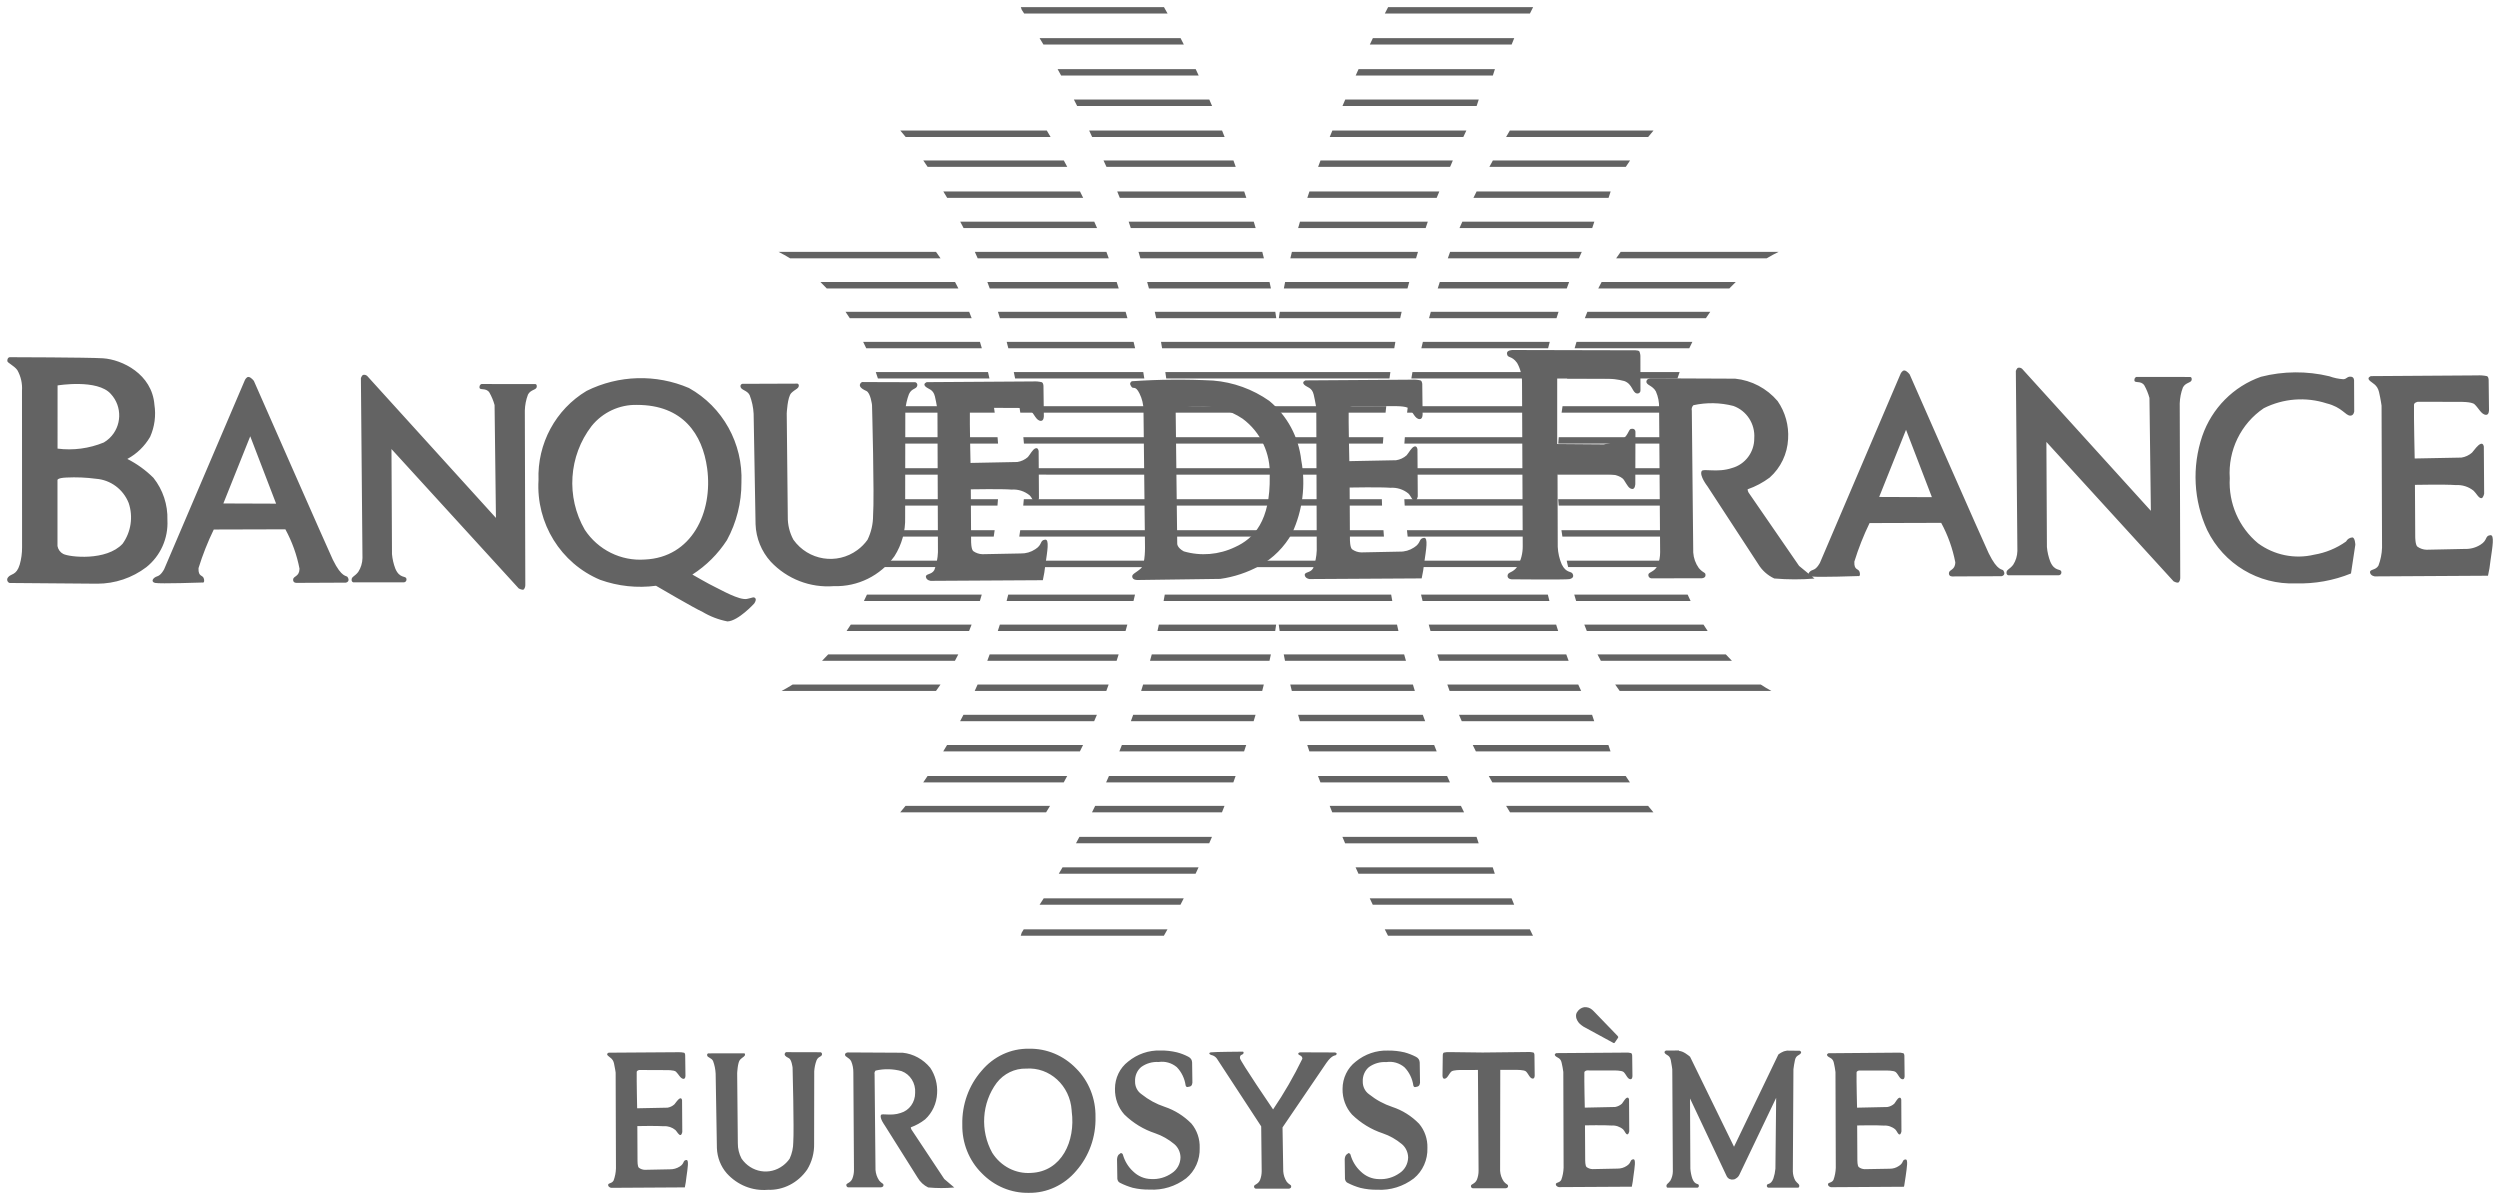
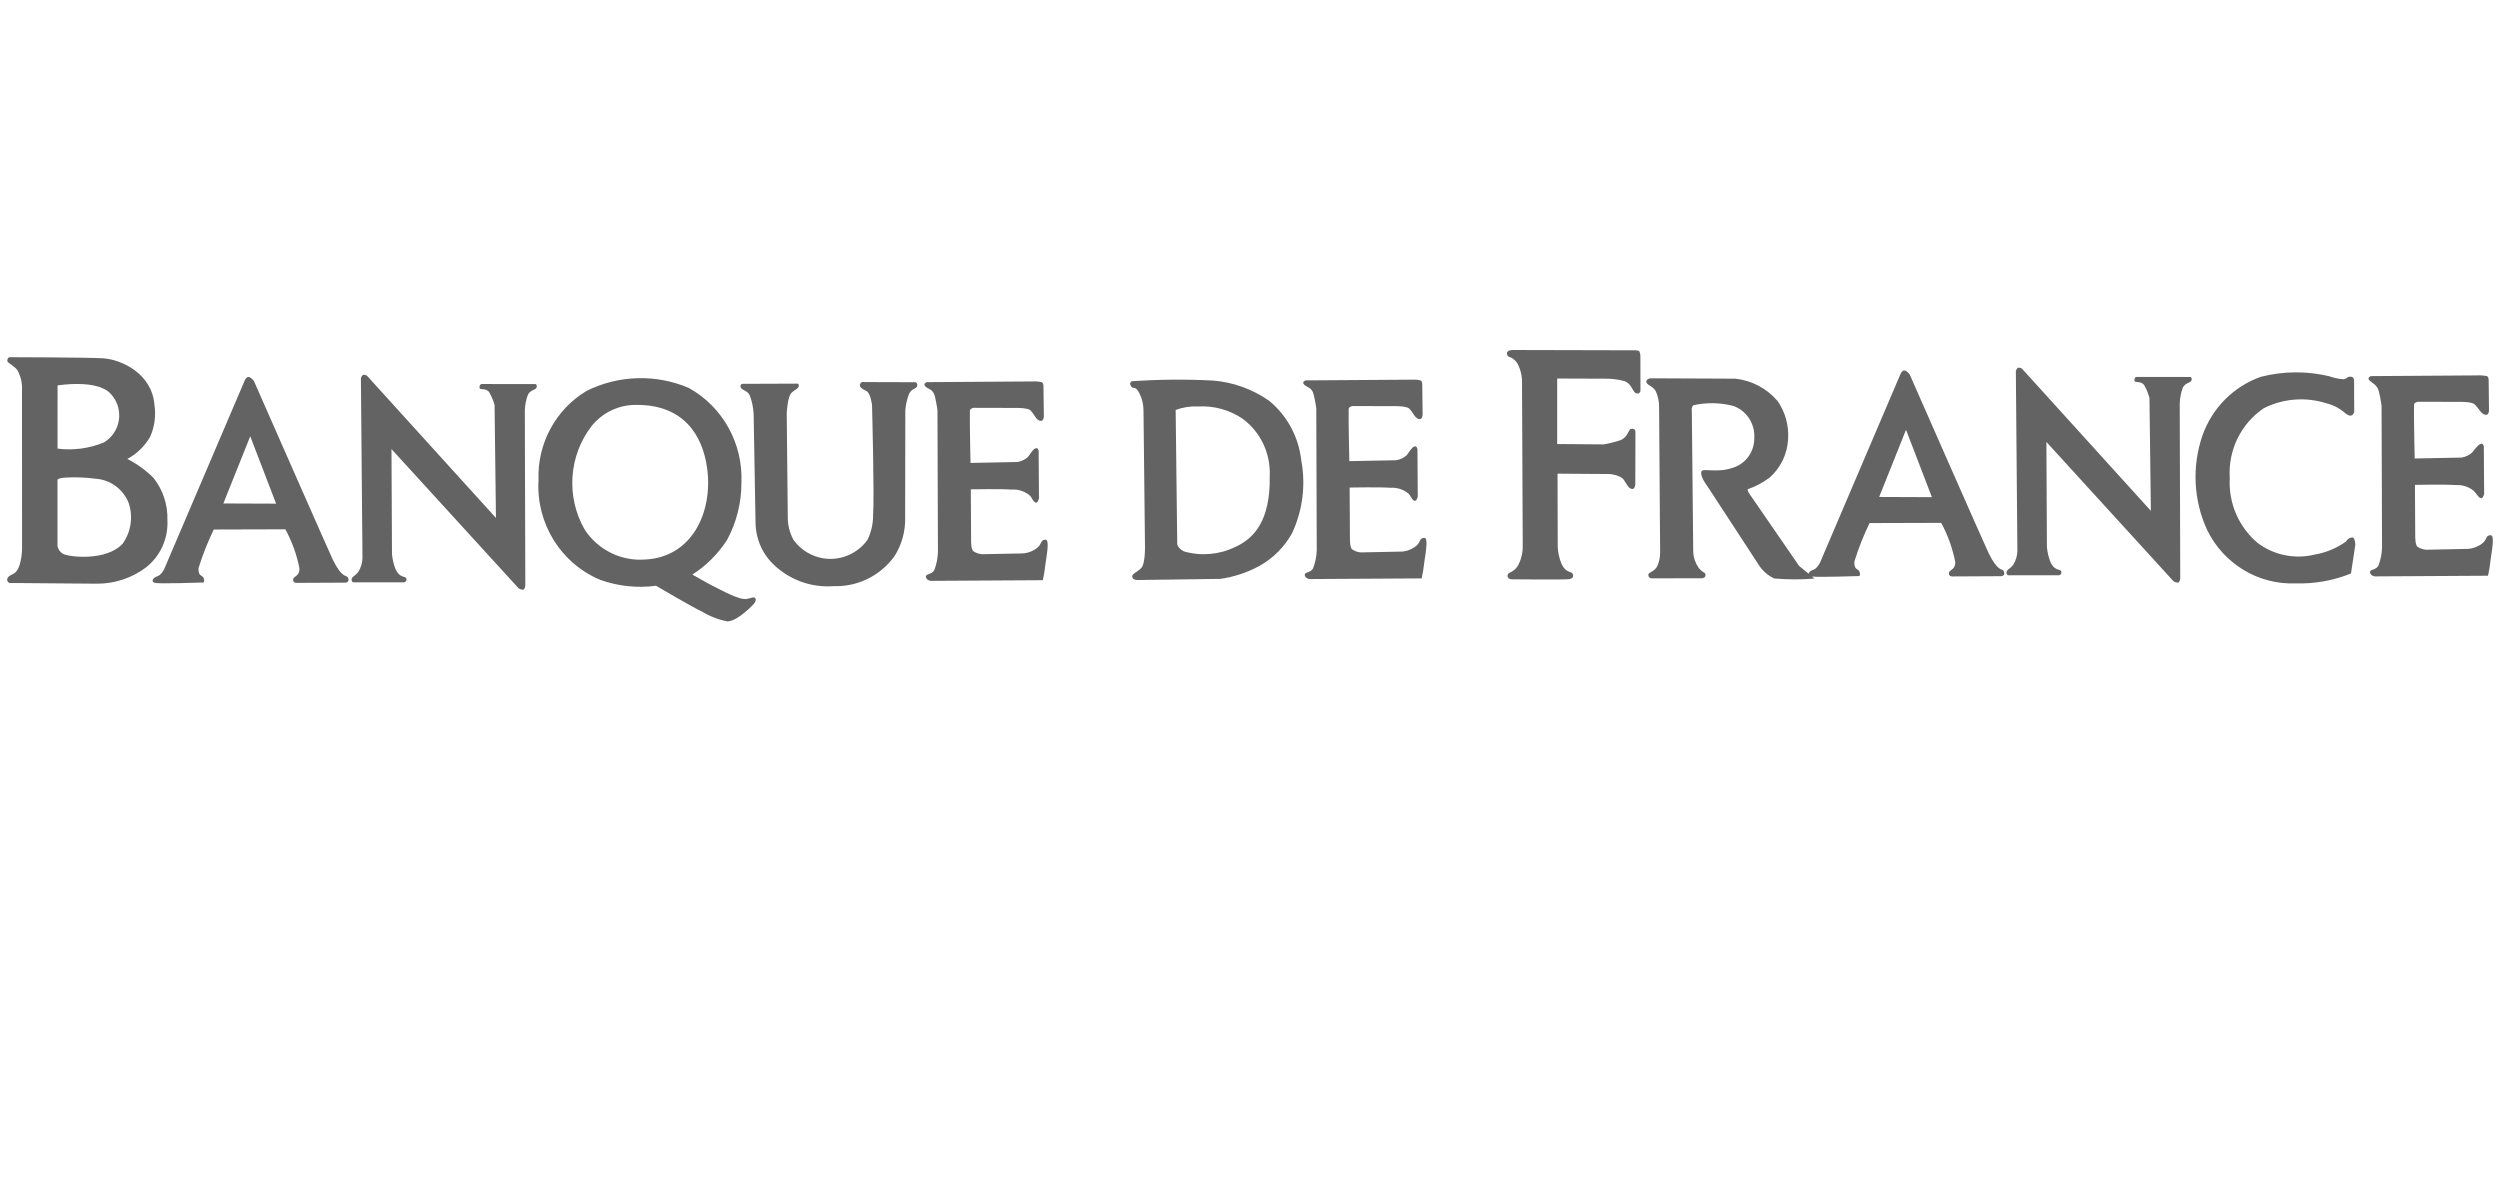
<svg xmlns="http://www.w3.org/2000/svg" width="175" height="84" viewBox="0 0 175 84" fill="none">
-   <path d="M71.458 0.5L71.521 0.686C71.578 0.772 71.632 0.857 71.692 0.948H81.731C81.637 0.779 81.554 0.632 81.478 0.5H71.458ZM97.168 0.5C97.097 0.636 97.02 0.782 96.938 0.948H107.094L107.318 0.5H97.168ZM96.101 2.668C96.034 2.813 95.961 2.965 95.888 3.118H105.814L105.996 2.668H96.101ZM72.773 2.67L72.787 2.696C72.871 2.833 72.955 2.973 73.041 3.118H82.868C82.79 2.963 82.718 2.814 82.641 2.67L72.773 2.67ZM74.031 4.837C74.113 4.985 74.195 5.135 74.279 5.287H83.907C83.837 5.134 83.767 4.986 83.699 4.837H74.031ZM95.099 4.837C95.033 4.987 94.965 5.134 94.898 5.287H104.5L104.645 4.837H95.099ZM75.172 6.969C75.249 7.118 75.324 7.266 75.401 7.419H84.846C84.781 7.265 84.715 7.118 84.651 6.969H75.172ZM94.166 6.969C94.102 7.118 94.039 7.267 93.974 7.419H103.365L103.512 6.969H94.166ZM63.021 9.138C63.126 9.261 63.247 9.404 63.396 9.588H73.541C73.438 9.407 73.349 9.259 73.277 9.138H63.021ZM76.24 9.138C76.303 9.274 76.366 9.408 76.43 9.546L76.452 9.588H85.723C85.662 9.437 85.603 9.286 85.544 9.138L76.24 9.138ZM93.265 9.138C93.201 9.288 93.144 9.437 93.081 9.588H102.433C102.506 9.437 102.576 9.288 102.645 9.138H93.265ZM105.689 9.138C105.621 9.257 105.536 9.402 105.427 9.588H115.372L115.745 9.138H105.689ZM64.63 11.234C64.729 11.375 64.833 11.53 64.935 11.682H74.708C74.626 11.528 74.546 11.379 74.468 11.234H64.63ZM77.246 11.234C77.316 11.383 77.386 11.533 77.454 11.682H86.501C86.447 11.531 86.396 11.388 86.342 11.234H77.246ZM92.436 11.234C92.43 11.247 92.428 11.258 92.422 11.27C92.368 11.408 92.317 11.546 92.267 11.682H101.504C101.518 11.654 101.53 11.626 101.544 11.598C101.597 11.477 101.649 11.354 101.698 11.234L92.436 11.234ZM104.5 11.234C104.419 11.382 104.34 11.528 104.256 11.682H113.805L114.104 11.234H104.5ZM66.033 13.404C66.122 13.552 66.212 13.698 66.303 13.852H75.823C75.75 13.7 75.676 13.552 75.601 13.404H66.033ZM78.206 13.404C78.267 13.554 78.328 13.702 78.387 13.852H87.243C87.195 13.705 87.141 13.552 87.094 13.404H78.206ZM91.66 13.404C91.61 13.554 91.559 13.703 91.511 13.852H100.567C100.627 13.702 100.689 13.554 100.752 13.404H91.66ZM103.361 13.404C103.286 13.552 103.213 13.702 103.139 13.852H112.598L112.745 13.404H103.361ZM67.215 15.515C67.293 15.665 67.37 15.811 67.45 15.963H76.794C76.728 15.814 76.663 15.666 76.597 15.515H67.215ZM90.999 15.515C90.956 15.665 90.913 15.816 90.87 15.963H99.796C99.847 15.814 99.894 15.669 99.946 15.515H90.999ZM79.006 15.517C79.058 15.67 79.106 15.816 79.155 15.965H87.896C87.853 15.818 87.809 15.669 87.763 15.517H79.006ZM102.363 15.517C102.296 15.667 102.228 15.815 102.165 15.965H111.455L111.604 15.517H102.363ZM54.5 17.633C54.774 17.769 55.044 17.922 55.308 18.083H65.838C65.737 17.931 65.632 17.78 65.523 17.633H54.5ZM68.239 17.633C68.304 17.782 68.374 17.93 68.438 18.083H77.613C77.558 17.932 77.503 17.782 77.45 17.633H68.239ZM79.695 17.633C79.74 17.785 79.784 17.934 79.828 18.083H88.475C88.439 17.935 88.4 17.785 88.36 17.633H79.695ZM90.432 17.633C90.396 17.785 90.358 17.935 90.325 18.083H99.123C99.17 17.934 99.213 17.785 99.258 17.633H90.432ZM101.506 17.633C101.452 17.782 101.399 17.933 101.347 18.083H110.523C110.588 17.931 110.655 17.782 110.723 17.633H101.506ZM113.447 17.633C113.341 17.782 113.233 17.932 113.13 18.083H123.667C123.94 17.921 124.217 17.767 124.5 17.633H113.447ZM57.431 19.742C57.58 19.888 57.726 20.037 57.871 20.191H67.086C67.008 20.04 66.934 19.891 66.854 19.742H57.431ZM69.116 19.742C69.174 19.889 69.225 20.042 69.281 20.191H78.31C78.263 20.042 78.216 19.893 78.169 19.742H69.116ZM80.302 19.742C80.346 19.895 80.388 20.045 80.425 20.191H88.965C88.936 20.046 88.901 19.898 88.868 19.742H80.302ZM89.957 19.742C89.928 19.895 89.895 20.046 89.87 20.191H98.524C98.562 20.045 98.605 19.893 98.647 19.742H89.957ZM100.784 19.742C100.736 19.892 100.69 20.042 100.641 20.191H109.673C109.728 20.041 109.782 19.888 109.838 19.742H100.784ZM112.112 19.742C112.031 19.892 111.953 20.04 111.878 20.191H121.055C121.201 20.037 121.347 19.887 121.5 19.742H112.112ZM59.187 21.826C59.288 21.974 59.387 22.126 59.486 22.276H68.017C67.961 22.127 67.903 21.976 67.842 21.826H59.187ZM69.855 21.826C69.903 21.976 69.95 22.128 69.995 22.276H78.921C78.879 22.132 78.837 21.98 78.794 21.826H69.855ZM89.584 21.826C89.559 21.991 89.537 22.143 89.519 22.276H98.012C98.043 22.134 98.076 21.98 98.115 21.826H89.584ZM100.157 21.826C100.113 21.979 100.072 22.132 100.032 22.276H108.955C109.001 22.128 109.05 21.976 109.098 21.826H100.157ZM111.116 21.826C111.054 21.976 110.996 22.127 110.937 22.276H119.412C119.515 22.125 119.616 21.974 119.718 21.826H111.116ZM80.834 21.828C80.87 21.982 80.904 22.133 80.935 22.276H89.338C89.318 22.143 89.297 21.997 89.271 21.828H80.834ZM60.421 23.93C60.495 24.079 60.567 24.229 60.637 24.38H68.729C68.688 24.23 68.644 24.079 68.596 23.93H60.421ZM70.468 23.93C70.507 24.08 70.546 24.23 70.583 24.38H79.459C79.432 24.265 79.396 24.118 79.351 23.93H70.468ZM81.27 23.93C81.304 24.123 81.331 24.271 81.346 24.38H97.599C97.618 24.267 97.643 24.117 97.676 23.93H81.27ZM99.601 23.93C99.554 24.114 99.518 24.262 99.494 24.38H108.366C108.402 24.23 108.441 24.08 108.483 23.93H99.601ZM110.356 23.93C110.308 24.079 110.265 24.23 110.223 24.38H118.249C118.321 24.229 118.391 24.077 118.466 23.93H110.356ZM61.304 26.043C61.355 26.193 61.406 26.34 61.453 26.491H69.261C69.229 26.343 69.195 26.195 69.16 26.043H61.304ZM70.966 26.043C70.997 26.194 71.028 26.343 71.057 26.491H80.101C80.077 26.341 80.054 26.193 80.028 26.043H70.966ZM81.572 26.043C81.593 26.193 81.616 26.344 81.637 26.493H97.262C97.283 26.344 97.304 26.192 97.327 26.043H81.572ZM98.871 26.043C98.843 26.192 98.823 26.342 98.795 26.493H107.887C107.917 26.345 107.948 26.194 107.981 26.043H98.871ZM109.786 26.043C109.753 26.194 109.72 26.343 109.689 26.491H117.422C117.47 26.341 117.523 26.193 117.575 26.043H109.786ZM61.905 28.433C61.939 28.582 61.97 28.732 62.001 28.885H69.63C69.611 28.738 69.588 28.585 69.567 28.433H61.905ZM71.353 28.433C71.376 28.584 71.4 28.738 71.42 28.885H80.401C80.385 28.736 80.367 28.584 80.347 28.433H71.353ZM81.862 28.433C81.881 28.582 81.9 28.735 81.917 28.885H96.99C97.004 28.733 97.022 28.584 97.039 28.433H81.862ZM109.378 28.433C109.355 28.584 109.33 28.738 109.312 28.885H116.864C116.896 28.733 116.927 28.584 116.96 28.433H109.378ZM98.551 28.435C98.535 28.584 98.512 28.735 98.496 28.885H107.52C107.542 28.736 107.565 28.587 107.588 28.435H98.551ZM98.339 30.603C98.329 30.753 98.315 30.903 98.307 31.052H107.262C107.277 30.908 107.29 30.758 107.306 30.603H98.339ZM62.273 30.605C62.29 30.754 62.301 30.904 62.316 31.053H69.864C69.854 30.907 69.841 30.759 69.829 30.605H62.273ZM71.634 30.605C71.65 30.758 71.662 30.909 71.676 31.053H80.597C80.588 30.902 80.571 30.754 80.56 30.605H71.634ZM82.068 30.605C82.078 30.754 82.093 30.902 82.103 31.053H96.801C96.809 30.902 96.825 30.754 96.835 30.605H82.068ZM109.112 30.605C109.098 30.758 109.086 30.908 109.076 31.053H116.545C116.556 30.904 116.571 30.753 116.589 30.605H109.112ZM62.407 32.776C62.408 32.868 62.413 32.963 62.413 33.054C62.413 33.114 62.41 33.169 62.41 33.226H69.934C69.935 33.048 69.936 32.896 69.936 32.776H62.407ZM71.789 32.776C71.789 32.807 71.787 32.839 71.787 32.874C71.791 33.011 71.796 33.127 71.797 33.224L80.653 33.226C80.653 33.082 80.661 32.941 80.659 32.794L80.657 32.776L71.789 32.776ZM82.181 32.776C82.185 32.926 82.183 33.077 82.185 33.226H96.718C96.721 33.077 96.719 32.927 96.722 32.776H82.181ZM98.246 32.776C98.246 32.926 98.254 33.077 98.254 33.226H107.139C107.139 33.139 107.145 33.033 107.15 32.918C107.148 32.865 107.143 32.818 107.143 32.776H98.246ZM108.999 32.776C108.997 32.891 108.997 33.046 108.999 33.226H116.44C116.44 33.194 116.438 33.16 116.438 33.126C116.438 33.011 116.444 32.893 116.444 32.776L108.999 32.776ZM62.326 34.946C62.313 35.096 62.301 35.246 62.282 35.394H69.823C69.836 35.24 69.847 35.089 69.859 34.946H62.326ZM71.668 34.946C71.654 35.09 71.643 35.24 71.626 35.394H80.578C80.588 35.243 80.596 35.096 80.605 34.946H71.668ZM82.177 34.946C82.173 35.096 82.167 35.246 82.161 35.394H96.744C96.739 35.246 96.734 35.096 96.73 34.946H82.177ZM98.303 34.946C98.31 35.096 98.32 35.246 98.329 35.394H107.302C107.286 35.24 107.276 35.089 107.26 34.946H98.303ZM109.074 34.946C109.082 35.09 109.096 35.24 109.11 35.394H116.561C116.545 35.245 116.531 35.096 116.517 34.946H109.074ZM62.026 37.115C61.997 37.265 61.961 37.416 61.927 37.563H69.561C69.584 37.412 69.606 37.264 69.626 37.115H62.026ZM71.416 37.115C71.395 37.262 71.372 37.411 71.349 37.563H80.375C80.392 37.415 80.407 37.264 80.423 37.115H71.416ZM82.064 37.115C82.052 37.264 82.044 37.415 82.032 37.563H96.875C96.86 37.415 96.855 37.262 96.843 37.115H82.064ZM98.488 37.115C98.505 37.263 98.516 37.416 98.535 37.563H107.582C107.556 37.412 107.534 37.262 107.514 37.115H98.488ZM109.3 37.115C109.321 37.263 109.343 37.412 109.368 37.563H116.906C116.875 37.415 116.842 37.265 116.813 37.115H109.3ZM61.487 39.247C61.439 39.398 61.389 39.548 61.338 39.695H69.154C69.188 39.545 69.221 39.395 69.251 39.247H61.487ZM98.787 39.247C98.814 39.398 98.845 39.547 98.875 39.695H107.967C107.935 39.545 107.903 39.394 107.876 39.247H98.787ZM109.669 39.247C109.703 39.397 109.735 39.547 109.769 39.695H117.488C117.438 39.545 117.39 39.398 117.341 39.247H109.669ZM71.051 39.249C71.022 39.395 70.99 39.545 70.96 39.697H80.04C80.068 39.547 80.098 39.398 80.123 39.249H71.051ZM81.853 39.249C81.834 39.399 81.813 39.547 81.794 39.697H97.121C97.1 39.548 97.077 39.399 97.055 39.249H81.853ZM60.687 41.621C60.616 41.771 60.545 41.921 60.473 42.071H68.591C68.637 41.921 68.68 41.769 68.723 41.621H60.687ZM70.577 41.621C70.539 41.77 70.501 41.918 70.462 42.069H79.345C79.391 41.88 79.424 41.734 79.451 41.621H70.577ZM81.534 41.621C81.509 41.77 81.479 41.919 81.453 42.069H97.46C97.435 41.919 97.405 41.769 97.381 41.621H81.534ZM99.472 41.621C99.495 41.727 99.534 41.882 99.581 42.071H108.461C108.421 41.92 108.383 41.769 108.348 41.621H99.472ZM110.197 41.621C110.239 41.768 110.284 41.92 110.33 42.071H118.343C118.272 41.922 118.202 41.771 118.134 41.621H110.197ZM59.554 43.724C59.459 43.875 59.361 44.027 59.26 44.172H67.835C67.896 44.023 67.953 43.873 68.011 43.724H59.554ZM69.989 43.724C69.944 43.873 69.894 44.023 69.845 44.172H78.788C78.832 44.018 78.873 43.868 78.913 43.724H69.989ZM81.119 43.724C81.089 43.873 81.059 44.026 81.024 44.172H89.263C89.289 44.003 89.312 43.856 89.33 43.724H81.119ZM89.511 43.724C89.529 43.857 89.551 44.006 89.576 44.172H97.891C97.857 44.025 97.825 43.873 97.791 43.724H89.511ZM100.012 43.724C100.048 43.868 100.09 44.018 100.135 44.172H109.072C109.024 44.023 108.977 43.871 108.931 43.724H100.012ZM110.902 43.724C110.961 43.873 111.017 44.025 111.078 44.172H119.537C119.44 44.025 119.342 43.877 119.246 43.724H110.902ZM57.971 45.81C57.832 45.963 57.688 46.113 57.542 46.258H66.844C66.926 46.108 67.002 45.959 67.079 45.81H57.971ZM69.275 45.81C69.22 45.958 69.166 46.11 69.11 46.258H78.163C78.212 46.106 78.259 45.957 78.304 45.81H69.275ZM80.623 45.81C80.584 45.96 80.541 46.107 80.5 46.258H88.864C88.898 46.104 88.928 45.954 88.961 45.81H80.623ZM89.862 45.81C89.89 45.955 89.921 46.102 89.951 46.258H98.418C98.378 46.106 98.333 45.959 98.291 45.81H89.862ZM100.615 45.81C100.659 45.958 100.71 46.107 100.758 46.258H109.804C109.746 46.11 109.695 45.958 109.64 45.81H100.615ZM111.826 45.81C111.904 45.959 111.979 46.109 112.06 46.258H121.236C121.091 46.111 120.948 45.963 120.809 45.81H111.826ZM55.486 47.917C55.232 48.08 54.971 48.227 54.708 48.367H65.519C65.626 48.219 65.733 48.068 65.836 47.917H55.486ZM68.432 47.917C68.367 48.07 68.296 48.218 68.229 48.367H77.442C77.499 48.219 77.552 48.067 77.605 47.917H68.432ZM80.018 47.917C79.972 48.067 79.926 48.22 79.879 48.367H88.354C88.393 48.215 88.431 48.063 88.467 47.917H80.018ZM90.319 47.917C90.354 48.066 90.39 48.215 90.428 48.367H99.04C98.994 48.22 98.948 48.067 98.903 47.917H90.319ZM101.312 47.917C101.365 48.067 101.417 48.219 101.472 48.367H110.681C110.614 48.218 110.545 48.07 110.477 47.917H101.312ZM113.063 47.917C113.166 48.068 113.27 48.22 113.378 48.367H124.002C123.746 48.228 123.499 48.079 123.252 47.917H113.063ZM67.442 50.035C67.363 50.188 67.286 50.335 67.207 50.483H76.591C76.657 50.333 76.722 50.184 76.784 50.035H67.442ZM79.323 50.035C79.272 50.185 79.216 50.333 79.161 50.483H87.755C87.8 50.333 87.846 50.182 87.89 50.035H79.323ZM90.868 50.035C90.907 50.183 90.951 50.332 90.995 50.483H99.76C99.705 50.333 99.649 50.186 99.595 50.035H90.868ZM102.129 50.035C102.193 50.184 102.255 50.333 102.322 50.483H111.594L111.445 50.035H102.129ZM66.295 52.148C66.203 52.303 66.116 52.449 66.027 52.596H75.593C75.669 52.448 75.742 52.3 75.815 52.148H66.295ZM78.532 52.148C78.472 52.298 78.415 52.45 78.355 52.598H87.086C87.136 52.449 87.19 52.294 87.235 52.148H78.532ZM91.507 52.148C91.555 52.298 91.605 52.446 91.656 52.596H100.567C100.507 52.449 100.449 52.298 100.391 52.148H91.507ZM103.091 52.148C103.165 52.299 103.24 52.45 103.312 52.598H112.737L112.588 52.148H103.091ZM64.931 54.318C64.828 54.469 64.724 54.627 64.626 54.768H74.462C74.539 54.623 74.62 54.471 74.704 54.318H64.931ZM77.627 54.318C77.561 54.468 77.495 54.618 77.427 54.768H86.334C86.39 54.613 86.44 54.468 86.493 54.318H77.627ZM92.259 54.318C92.311 54.455 92.363 54.593 92.416 54.73C92.419 54.742 92.424 54.754 92.43 54.768H101.496C101.43 54.618 101.363 54.468 101.296 54.318L92.259 54.318ZM104.213 54.318C104.296 54.468 104.383 54.62 104.465 54.768H114.096L113.797 54.318H104.213ZM63.388 56.41C63.239 56.595 63.12 56.738 63.015 56.862H73.228C73.321 56.712 73.412 56.564 73.504 56.41H63.388ZM93.077 56.41C93.14 56.561 93.196 56.713 93.257 56.862H102.486C102.413 56.712 102.339 56.563 102.264 56.41H93.077ZM105.427 56.41C105.52 56.563 105.61 56.712 105.701 56.862H115.739L115.366 56.41H105.427ZM76.661 56.412C76.588 56.566 76.516 56.711 76.44 56.862H85.538C85.598 56.712 85.656 56.565 85.715 56.412H76.661ZM75.559 58.581C75.479 58.735 75.4 58.882 75.319 59.029H84.645C84.709 58.88 84.774 58.735 84.838 58.581H75.559ZM93.968 58.581C94.032 58.734 94.093 58.882 94.158 59.031H103.506L103.359 58.581H93.968ZM74.377 60.713C74.286 60.864 74.201 61.017 74.115 61.161H83.691C83.758 61.012 83.83 60.867 83.899 60.713H74.377ZM94.89 60.713C94.958 60.865 95.026 61.015 95.093 61.163H104.637L104.492 60.713H94.89ZM73.059 62.883C72.961 63.037 72.865 63.187 72.771 63.331H82.633C82.706 63.183 82.783 63.038 82.862 62.883H73.059ZM95.882 62.883C95.951 63.036 96.024 63.187 96.093 63.331H105.992L105.81 62.883H95.882ZM71.662 65.052C71.612 65.136 71.566 65.211 71.519 65.286L71.452 65.5H81.472C81.547 65.368 81.63 65.222 81.725 65.052H71.662ZM96.932 65.052C97.013 65.216 97.089 65.364 97.16 65.5H107.308L107.088 65.052H96.932Z" fill="#636363" />
-   <path d="M110.883 70.505C110.684 70.542 110.509 70.665 110.4 70.844C110.348 70.918 110.321 71.007 110.322 71.101C110.32 71.168 110.331 71.238 110.352 71.303C110.421 71.492 110.542 71.653 110.7 71.763L110.849 71.869L112.915 72.993C112.935 73.008 112.965 73.017 112.991 73.015C113.012 73.011 113.032 72.989 113.055 72.951L113.245 72.672C113.263 72.65 113.274 72.618 113.279 72.591C113.267 72.561 113.252 72.537 113.231 72.514L111.552 70.776L111.448 70.678C111.289 70.542 111.086 70.482 110.883 70.505ZM72.018 73.411C70.755 73.389 69.547 73.955 68.713 74.953C67.812 75.977 67.328 77.329 67.361 78.724C67.338 80.004 67.829 81.235 68.713 82.114C69.591 83.026 70.784 83.525 72.018 83.499C73.283 83.519 74.495 82.955 75.334 81.961C76.233 80.937 76.719 79.589 76.685 78.196C76.708 76.914 76.219 75.679 75.334 74.797C74.453 73.883 73.257 73.382 72.018 73.411ZM117.538 73.533L116.616 73.539C116.616 73.539 116.442 73.608 116.554 73.742C116.672 73.876 116.878 73.86 116.955 74.21C117.024 74.556 117.059 74.851 117.059 74.851L117.063 75.379V75.381L117.099 82.001C117.096 82.228 117.036 82.449 116.926 82.644C116.781 82.856 116.645 82.868 116.652 83.021C116.654 83.126 116.72 83.139 116.72 83.139H118.81C118.81 83.139 118.938 83.138 118.918 82.974C118.898 82.811 118.64 82.982 118.461 82.495C118.388 82.275 118.343 82.045 118.325 81.812L118.301 76.892L120.854 82.303C120.896 82.404 120.969 82.48 121.057 82.526C121.072 82.534 121.09 82.535 121.105 82.541C121.14 82.554 121.176 82.567 121.213 82.57C121.217 82.57 121.22 82.572 121.225 82.572C121.231 82.572 121.235 82.568 121.241 82.568C121.275 82.568 121.309 82.572 121.343 82.564C121.407 82.562 121.464 82.533 121.516 82.493C121.615 82.436 121.698 82.353 121.75 82.245L124.331 76.849L124.279 81.808C124.259 82.042 124.211 82.273 124.137 82.493C123.958 82.978 123.704 82.81 123.682 82.971C123.661 83.135 123.79 83.135 123.79 83.135H125.878C125.878 83.135 125.947 83.124 125.95 83.019C125.954 82.866 125.818 82.853 125.672 82.642C125.563 82.447 125.505 82.225 125.499 81.998L125.54 74.851C125.565 74.639 125.599 74.43 125.644 74.222C125.713 73.872 125.927 73.886 126.04 73.752C126.155 73.62 125.98 73.553 125.98 73.553L125.055 73.543L125.06 73.557C124.786 73.565 124.485 73.816 124.485 73.816L121.381 80.272L118.305 73.973C118.179 73.867 117.822 73.572 117.53 73.566L117.538 73.533ZM81.224 73.535C80.407 73.509 79.609 73.786 78.966 74.313C78.389 74.755 78.047 75.461 78.048 76.213C78.034 76.883 78.269 77.533 78.707 78.018C79.322 78.618 80.057 79.064 80.859 79.328C81.347 79.494 81.801 79.754 82.204 80.09C82.47 80.317 82.628 80.652 82.635 81.013C82.628 81.465 82.401 81.877 82.038 82.114C81.607 82.418 81.091 82.565 80.573 82.532C80.105 82.524 79.659 82.332 79.318 81.998C78.975 81.685 78.727 81.274 78.599 80.814C78.588 80.782 78.563 80.757 78.535 80.738C78.51 80.719 78.478 80.712 78.447 80.717L78.338 80.804C78.308 80.807 78.245 80.903 78.23 80.955C78.21 81.018 78.197 81.083 78.192 81.15L78.214 82.518C78.221 82.576 78.241 82.633 78.27 82.683C78.302 82.731 78.346 82.772 78.397 82.795C78.684 82.942 78.981 83.057 79.288 83.145C79.676 83.236 80.074 83.279 80.471 83.271C81.385 83.325 82.288 83.046 83.03 82.483C83.656 81.973 84.008 81.177 83.978 80.349C83.998 79.726 83.792 79.121 83.402 78.653C82.871 78.114 82.228 77.711 81.525 77.476C80.941 77.283 80.392 76.984 79.904 76.592C79.616 76.395 79.445 76.058 79.455 75.698C79.436 75.309 79.594 74.934 79.883 74.692C80.24 74.434 80.671 74.311 81.104 74.34C81.555 74.272 82.014 74.4 82.374 74.698C82.707 75.04 82.926 75.492 82.994 75.979C83.001 76.012 83.02 76.044 83.044 76.066C83.065 76.085 83.095 76.096 83.122 76.093L83.296 76.056C83.335 76.045 83.371 76.021 83.396 75.992C83.448 75.941 83.447 75.871 83.468 75.787L83.448 74.371C83.445 74.286 83.42 74.203 83.376 74.133C83.325 74.064 83.255 74.005 83.178 73.969C82.925 73.837 82.66 73.733 82.384 73.663C82.004 73.573 81.614 73.528 81.224 73.535ZM97.156 73.539C96.342 73.514 95.543 73.787 94.899 74.315C94.323 74.759 93.981 75.465 93.979 76.218C93.964 76.887 94.202 77.534 94.641 78.02C95.257 78.62 95.991 79.068 96.791 79.333C97.28 79.497 97.733 79.757 98.136 80.092C98.404 80.319 98.562 80.66 98.57 81.022C98.561 81.473 98.333 81.883 97.969 82.119C97.54 82.424 97.025 82.571 96.508 82.537C96.041 82.529 95.594 82.341 95.252 82.005C94.909 81.691 94.659 81.281 94.534 80.821C94.521 80.787 94.497 80.761 94.47 80.742C94.444 80.724 94.412 80.715 94.384 80.719L94.274 80.808C94.239 80.813 94.182 80.909 94.164 80.964C94.145 81.025 94.132 81.088 94.13 81.154L94.148 82.524C94.156 82.582 94.178 82.639 94.208 82.69C94.238 82.738 94.282 82.777 94.332 82.8C94.618 82.948 94.916 83.066 95.224 83.151C95.614 83.245 96.011 83.288 96.41 83.282C97.326 83.334 98.228 83.053 98.969 82.489C99.594 81.978 99.947 81.185 99.919 80.355C99.938 79.734 99.728 79.127 99.336 78.662C98.808 78.12 98.165 77.717 97.462 77.486C96.877 77.291 96.329 76.995 95.841 76.603C95.554 76.404 95.385 76.064 95.394 75.704C95.376 75.316 95.536 74.941 95.823 74.698C96.181 74.44 96.611 74.317 97.045 74.346C97.495 74.276 97.954 74.408 98.31 74.707C98.646 75.05 98.864 75.5 98.935 75.988C98.94 76.019 98.959 76.05 98.983 76.073C99.003 76.091 99.033 76.101 99.063 76.097L99.228 76.06C99.264 76.049 99.302 76.025 99.328 75.994C99.38 75.943 99.379 75.877 99.402 75.795L99.38 74.375C99.377 74.29 99.351 74.206 99.306 74.137C99.257 74.066 99.189 74.01 99.111 73.974C98.857 73.843 98.592 73.74 98.316 73.665C97.936 73.576 97.546 73.534 97.156 73.539ZM86.967 73.616C86.967 73.616 84.973 73.63 84.767 73.663C84.561 73.697 84.651 73.828 84.875 73.874C84.995 73.916 85.1 73.992 85.178 74.098L88.284 78.846L88.318 81.978C88.319 82.191 88.279 82.404 88.202 82.601C88.069 82.905 87.801 82.911 87.785 83.031C87.785 83.035 87.783 83.038 87.783 83.042C87.773 83.123 87.83 83.198 87.909 83.208H90.204C90.204 83.208 90.382 83.205 90.382 83.065C90.386 82.906 90.298 82.99 90.072 82.723C89.929 82.506 89.845 82.254 89.827 81.99L89.777 78.919C90.505 77.846 92.709 74.597 92.851 74.398C93.268 73.805 93.472 73.912 93.524 73.848C93.659 73.704 93.442 73.672 93.442 73.672L91.067 73.663C91.067 73.663 90.873 73.65 90.879 73.767C90.887 73.892 91.164 73.853 91.166 74.112C90.566 75.346 89.882 76.531 89.116 77.66C89.116 77.66 86.809 74.275 86.797 74.071C86.778 73.77 87.01 73.877 87.046 73.719C87.076 73.59 86.967 73.616 86.967 73.616ZM106.943 73.641L103.785 73.676L101.466 73.647C101.332 73.639 101.199 73.652 101.069 73.682C100.981 73.731 100.993 73.903 100.993 73.903L100.975 75.28C100.975 75.28 100.967 75.514 101.107 75.512C101.322 75.505 101.405 75.188 101.59 75.013C101.725 74.887 102.274 74.901 102.274 74.901L103.456 74.897L103.5 81.949C103.502 82.164 103.462 82.377 103.384 82.576C103.255 82.876 102.983 82.88 102.967 83.002C102.966 83.007 102.965 83.011 102.965 83.015C102.956 83.096 103.013 83.167 103.091 83.178H105.386C105.386 83.178 105.564 83.177 105.564 83.035C105.564 82.876 105.48 82.965 105.258 82.696C105.111 82.48 105.024 82.225 105.007 81.959L105.019 74.893H106.129C106.129 74.893 106.682 74.877 106.819 75.002C106.999 75.176 107.085 75.497 107.296 75.503C107.438 75.505 107.428 75.269 107.428 75.269L107.412 73.893C107.412 73.893 107.426 73.722 107.336 73.676C107.208 73.645 107.075 73.631 106.943 73.641ZM55.105 73.651C55.038 73.63 54.965 73.67 54.94 73.74C54.893 73.844 54.965 73.955 55.217 74.069C55.416 74.157 55.481 74.736 55.481 74.736C55.481 74.736 55.593 79.039 55.529 79.956C55.528 80.354 55.441 80.747 55.275 81.107C55.146 81.293 54.991 81.454 54.812 81.589C53.882 82.299 52.579 82.079 51.906 81.098C51.732 80.768 51.643 80.395 51.648 80.016L51.602 75.135C51.602 75.135 51.632 74.356 51.808 74.177C51.983 73.987 52.155 73.965 52.151 73.808C52.148 73.706 52.046 73.732 52.046 73.732L49.606 73.736C49.598 73.736 49.591 73.737 49.582 73.734C49.522 73.748 49.484 73.807 49.499 73.871C49.521 74.041 49.8 74.033 49.914 74.27C50.02 74.553 50.08 74.85 50.095 75.152L50.183 80.368C50.208 81.025 50.452 81.652 50.876 82.135C51.619 82.956 52.672 83.377 53.744 83.288C54.828 83.328 55.86 82.798 56.499 81.875C56.835 81.332 57.005 80.693 56.988 80.047L56.996 74.982C57.015 74.721 57.069 74.463 57.16 74.22C57.289 73.933 57.489 74 57.537 73.827C57.557 73.755 57.517 73.68 57.449 73.657L55.105 73.651ZM47.445 73.655L42.608 73.688C42.608 73.688 42.416 73.754 42.544 73.887C42.67 74.024 42.903 74.087 42.98 74.44C43.059 74.793 43.095 75.084 43.095 75.084L43.117 81.788C43.109 82.077 43.052 82.363 42.953 82.634C42.826 82.871 42.546 82.795 42.57 82.965C42.598 83.13 42.792 83.148 42.792 83.148L47.938 83.117C47.989 82.877 48.026 82.636 48.05 82.392C48.139 81.752 48.241 81.172 48.038 81.2C47.785 81.233 47.93 81.435 47.59 81.653C47.377 81.791 47.13 81.858 46.88 81.852L45.137 81.887C44.988 81.882 44.843 81.832 44.72 81.74C44.62 81.648 44.626 81.27 44.626 81.27L44.614 78.826C44.614 78.826 46.002 78.798 46.471 78.836C46.762 78.815 47.051 78.912 47.281 79.103C47.4 79.224 47.508 79.464 47.634 79.453C47.722 79.446 47.76 79.244 47.76 79.244L47.744 77.019C47.744 77.019 47.724 76.839 47.596 76.889C47.469 76.937 47.316 77.171 47.207 77.305C47.071 77.427 46.906 77.508 46.728 77.537L44.6 77.58C44.6 77.58 44.559 75.625 44.57 75.04C44.573 74.935 44.738 74.9 44.738 74.9L46.634 74.908C46.634 74.908 47.184 74.891 47.317 75.018C47.504 75.192 47.633 75.513 47.848 75.521C47.99 75.521 47.982 75.287 47.982 75.287L47.964 73.908C47.964 73.908 47.977 73.739 47.888 73.691C47.743 73.659 47.594 73.646 47.445 73.655ZM59.349 73.67C59.349 73.67 59.157 73.681 59.151 73.821C59.143 73.999 59.431 74.003 59.581 74.285C59.686 74.529 59.737 74.798 59.734 75.067L59.778 81.879C59.781 82.095 59.742 82.309 59.663 82.508C59.535 82.811 59.263 82.813 59.243 82.934V82.939C59.233 83.023 59.289 83.103 59.369 83.115L61.665 83.112C61.665 83.112 61.842 83.106 61.842 82.968C61.843 82.812 61.76 82.897 61.535 82.626C61.391 82.41 61.304 82.155 61.285 81.891L61.221 75.198C61.2 75.104 61.227 75.008 61.291 74.941C61.891 74.802 62.513 74.816 63.108 74.978C63.717 75.201 64.107 75.824 64.06 76.501C64.066 77.157 63.649 77.736 63.046 77.907C62.375 78.14 61.742 77.915 61.669 78.05C61.553 78.264 61.928 78.77 61.928 78.77L64.234 82.436C64.409 82.736 64.665 82.972 64.97 83.121C65.578 83.178 66.189 83.179 66.798 83.125L66.098 82.529C66.098 82.529 64.182 79.651 63.798 79.062C63.774 79.016 63.758 78.965 63.756 78.913C64.116 78.782 64.455 78.595 64.76 78.356C65.262 77.894 65.564 77.239 65.597 76.539C65.638 75.902 65.468 75.269 65.118 74.746C64.627 74.148 63.937 73.769 63.19 73.691L59.349 73.67ZM113.784 73.682L108.945 73.718C108.945 73.718 108.752 73.784 108.879 73.918C109.007 74.055 109.238 74.037 109.314 74.392C109.364 74.603 109.404 74.82 109.432 75.036L109.452 81.742C109.442 82.033 109.39 82.317 109.29 82.587C109.165 82.826 108.884 82.748 108.909 82.918C108.936 83.079 109.131 83.098 109.131 83.098L114.227 83.069C114.278 82.829 114.315 82.586 114.339 82.343C114.426 81.704 114.532 81.124 114.325 81.15C114.075 81.186 114.218 81.384 113.879 81.606C113.683 81.74 113.452 81.806 113.219 81.802L111.474 81.838C111.325 81.833 111.181 81.783 111.059 81.693C110.959 81.601 110.963 81.221 110.963 81.221L110.949 78.774C110.949 78.774 112.336 78.748 112.808 78.787C113.1 78.766 113.389 78.863 113.618 79.056C113.738 79.172 113.796 79.414 113.921 79.405C114.009 79.397 114.047 79.194 114.047 79.194L114.033 76.971C114.033 76.971 114.015 76.79 113.885 76.843C113.758 76.891 113.649 77.12 113.538 77.255C113.403 77.377 113.238 77.458 113.061 77.489L110.935 77.534C110.935 77.534 110.892 75.653 110.905 75.071C110.909 74.965 111.075 74.93 111.075 74.93L112.969 74.933C112.969 74.933 113.522 74.919 113.656 75.044C113.841 75.218 113.92 75.538 114.137 75.547C114.277 75.547 114.271 75.311 114.271 75.311L114.253 73.937C114.253 73.937 114.266 73.764 114.175 73.716C114.047 73.684 113.915 73.672 113.784 73.682ZM132.834 73.686L127.999 73.726C127.999 73.726 127.806 73.79 127.934 73.927C128.057 74.059 128.294 74.047 128.369 74.398C128.419 74.612 128.456 74.825 128.483 75.042L128.505 81.749C128.495 82.038 128.44 82.326 128.341 82.595C128.213 82.83 127.935 82.752 127.96 82.924C127.988 83.087 128.181 83.104 128.181 83.104L133.279 83.073C133.279 83.073 133.297 83.046 133.395 82.351C133.483 81.711 133.586 81.132 133.379 81.161C133.129 81.192 133.273 81.394 132.932 81.61C132.737 81.746 132.504 81.816 132.269 81.811L130.529 81.842C130.379 81.838 130.236 81.788 130.115 81.697C130.012 81.609 130.016 81.227 130.016 81.227L130.002 78.782C130.002 78.782 131.39 78.754 131.864 78.791C132.155 78.771 132.443 78.866 132.672 79.06C132.792 79.174 132.852 79.418 132.976 79.414C133.063 79.403 133.101 79.203 133.101 79.203L133.089 76.98C133.089 76.98 133.068 76.796 132.94 76.847C132.812 76.898 132.707 77.127 132.596 77.261C132.461 77.382 132.293 77.463 132.115 77.491L129.994 77.537C129.994 77.537 129.946 75.654 129.96 75.076C129.96 74.968 130.129 74.935 130.129 74.935L132.026 74.939C132.026 74.939 132.578 74.921 132.71 75.053C132.894 75.221 132.976 75.549 133.191 75.55C133.333 75.55 133.323 75.316 133.323 75.316L133.307 73.939C133.307 73.939 133.32 73.773 133.229 73.724C133.1 73.69 132.967 73.676 132.834 73.686ZM71.831 74.802C73.478 74.684 74.903 75.992 75.016 77.725C75.017 77.747 75.019 77.772 75.02 77.795C75.296 79.892 74.311 82.008 72.186 82.103C71.1 82.184 70.058 81.645 69.455 80.693C68.599 79.149 68.72 77.213 69.765 75.802C70.268 75.151 71.032 74.782 71.831 74.802Z" fill="#636363" />
  <path d="M105.892 24.5C105.892 24.5 105.468 24.498 105.487 24.745C105.517 25.112 105.799 24.849 106.197 25.405C106.43 25.82 106.549 26.292 106.541 26.77L106.591 38.24C106.595 38.729 106.472 39.211 106.233 39.633C105.91 40.121 105.575 40.012 105.533 40.267C105.49 40.544 105.816 40.552 105.816 40.552C105.816 40.552 109.642 40.589 109.862 40.538C110.084 40.487 110.185 40.365 110.084 40.165C109.983 39.965 109.632 40.131 109.323 39.509C109.156 39.121 109.061 38.702 109.042 38.278L109.028 33.157L112.706 33.183C112.706 33.183 113.457 33.256 113.678 33.603C113.927 33.991 114.005 34.177 114.227 34.225C114.464 34.277 114.471 33.878 114.471 33.878L114.481 30.237C114.481 30.237 114.491 29.951 114.162 30.025C113.986 30.061 113.954 30.621 113.415 30.819C113.039 30.942 112.652 31.039 112.261 31.108L109.004 31.082V26.497L112.339 26.509C112.799 26.5 113.257 26.555 113.702 26.673C114.288 26.888 114.254 27.494 114.585 27.542C114.607 27.546 114.633 27.547 114.657 27.544C114.769 27.526 114.85 27.42 114.832 27.305L114.828 25.018C114.837 24.873 114.812 24.73 114.756 24.598C114.686 24.489 114.215 24.52 114.215 24.52L105.892 24.5ZM0.687 25.004C0.687 25.004 0.512 24.997 0.512 25.269C0.512 25.402 0.979 25.584 1.214 25.909C1.462 26.349 1.575 26.852 1.539 27.356L1.545 38.313C1.548 38.722 1.492 39.13 1.38 39.523C1.145 40.301 0.761 40.14 0.561 40.414C0.474 40.514 0.48 40.666 0.579 40.755C0.605 40.78 0.64 40.799 0.675 40.809L6.807 40.859C8.044 40.86 9.25 40.455 10.24 39.705C11.234 38.914 11.786 37.683 11.719 36.404C11.752 35.333 11.405 34.283 10.741 33.448C10.204 32.914 9.586 32.467 8.913 32.126C9.576 31.771 10.127 31.235 10.509 30.579C10.823 29.875 10.927 29.092 10.809 28.329C10.643 26.182 8.546 25.168 7.21 25.08C6.082 25.014 0.687 25.004 0.687 25.004ZM141.278 25.742C141.179 25.756 141.109 25.965 141.109 25.965L141.217 38.569C141.208 38.914 141.108 39.249 140.921 39.537C140.681 39.855 140.442 39.869 140.456 40.096C140.446 40.174 140.496 40.246 140.572 40.269H144.107C144.213 40.269 144.298 40.182 144.298 40.074C144.298 40.055 144.294 40.038 144.29 40.02C144.258 39.786 143.823 40.032 143.518 39.31C143.394 38.984 143.315 38.641 143.284 38.29L143.248 30.936L152.15 40.691C152.15 40.691 152.427 40.851 152.521 40.751C152.585 40.665 152.617 40.56 152.617 40.454L152.581 28.239C152.594 27.857 152.667 27.476 152.805 27.119C152.991 26.762 153.394 26.808 153.418 26.585C153.439 26.378 153.308 26.388 153.308 26.388L149.553 26.384C149.553 26.384 149.414 26.406 149.408 26.599C149.394 26.873 149.859 26.598 150.106 26.982C150.259 27.257 150.379 27.55 150.462 27.855L150.561 35.758L141.548 25.816C141.474 25.751 141.376 25.724 141.278 25.742ZM133.305 25.933C133.155 25.922 133.045 26.156 133.045 26.156L127.399 39.39C127.399 39.39 127.195 39.801 126.934 39.882C126.74 39.942 126.622 40.056 126.6 40.159L125.936 39.613C125.936 39.613 122.989 35.344 122.397 34.474C122.356 34.405 122.337 34.33 122.333 34.251C122.886 34.058 123.407 33.781 123.878 33.43C124.651 32.744 125.116 31.77 125.167 30.731C125.228 29.786 124.97 28.85 124.433 28.074C123.678 27.186 122.616 26.626 121.465 26.507L115.555 26.481C115.555 26.481 115.256 26.498 115.247 26.707C115.235 26.968 115.678 26.976 115.91 27.396C116.072 27.761 116.149 28.158 116.137 28.556L116.209 38.654C116.212 38.974 116.151 39.292 116.03 39.587C115.829 40.032 115.409 40.038 115.385 40.219C115.384 40.221 115.385 40.223 115.385 40.225C115.368 40.35 115.453 40.463 115.576 40.482L119.109 40.48C119.109 40.48 119.385 40.474 119.385 40.267C119.389 40.032 119.257 40.161 118.916 39.763C118.687 39.442 118.551 39.065 118.527 38.672L118.427 28.748C118.395 28.609 118.436 28.465 118.536 28.365C119.46 28.161 120.419 28.179 121.335 28.415C122.27 28.75 122.87 29.679 122.798 30.681C122.805 31.655 122.164 32.509 121.237 32.762C120.207 33.109 119.233 32.776 119.117 32.975C118.939 33.295 119.52 34.038 119.52 34.038L123.065 39.47C123.333 39.919 123.729 40.275 124.199 40.494C125.135 40.574 126.078 40.576 127.015 40.5L126.84 40.357C127.293 40.42 130.067 40.325 130.067 40.325C130.067 40.325 130.237 40.393 130.187 40.1C130.131 39.74 129.774 39.989 129.804 39.316C130.089 38.39 130.447 37.486 130.869 36.615L135.883 36.6C136.352 37.462 136.684 38.395 136.871 39.36C136.858 39.94 136.433 39.848 136.424 40.124C136.411 40.384 136.702 40.351 136.702 40.351L140.111 40.333C140.113 40.332 140.444 40.271 140.24 39.942C140.166 39.804 139.848 40.038 139.205 38.722C138.952 38.207 133.678 26.212 133.678 26.212C133.678 26.212 133.484 25.944 133.305 25.933ZM160.659 26.065C159.856 26.071 159.052 26.173 158.268 26.374C156.346 27.048 154.831 28.578 154.158 30.524C153.427 32.68 153.55 35.042 154.504 37.108C155.664 39.482 158.095 40.943 160.707 40.837C162.028 40.876 163.343 40.64 164.569 40.143L164.873 38.132C164.873 38.132 164.858 37.632 164.665 37.62C164.479 37.631 164.313 37.74 164.224 37.905C163.557 38.38 162.794 38.694 161.991 38.828C160.63 39.154 159.196 38.861 158.064 38.031C156.723 36.919 155.985 35.225 156.084 33.472C155.952 31.525 156.862 29.655 158.466 28.574C159.831 27.889 161.407 27.767 162.859 28.235C163.962 28.508 164.17 29.093 164.525 29.095C164.769 29.097 164.795 28.797 164.795 28.797L164.785 26.635C164.785 26.635 164.791 26.406 164.599 26.374C164.294 26.322 164.292 26.534 164.032 26.545C163.698 26.524 163.369 26.453 163.052 26.338C162.265 26.149 161.462 26.059 160.659 26.065ZM25.435 26.24C25.336 26.254 25.263 26.463 25.263 26.463L25.373 39.065C25.366 39.41 25.264 39.746 25.078 40.034C24.836 40.352 24.6 40.365 24.613 40.592C24.605 40.668 24.654 40.743 24.73 40.765H28.263C28.37 40.765 28.455 40.677 28.455 40.57C28.455 40.55 28.452 40.531 28.447 40.514C28.415 40.28 27.98 40.529 27.674 39.806C27.549 39.479 27.47 39.135 27.439 38.786L27.403 31.433L36.307 41.186C36.307 41.186 36.583 41.349 36.676 41.25C36.741 41.163 36.772 41.057 36.772 40.951L36.738 28.738C36.749 28.354 36.823 27.975 36.96 27.617C37.147 27.261 37.549 27.306 37.572 27.083C37.594 26.876 37.465 26.884 37.465 26.884L33.71 26.882C33.71 26.882 33.57 26.904 33.563 27.097C33.55 27.371 34.014 27.097 34.261 27.482C34.414 27.756 34.538 28.047 34.62 28.351L34.716 36.254L25.703 26.316C25.629 26.252 25.532 26.221 25.435 26.24ZM173.409 26.278L165.964 26.328C165.964 26.328 165.667 26.427 165.861 26.627C166.055 26.828 166.41 26.919 166.531 27.44C166.652 27.962 166.709 28.395 166.709 28.395L166.743 38.337C166.728 38.768 166.644 39.192 166.491 39.593C166.296 39.938 165.865 39.826 165.903 40.08C165.947 40.319 166.242 40.347 166.242 40.347L174.16 40.301C174.241 39.947 174.299 39.591 174.336 39.228C174.471 38.282 174.633 37.419 174.318 37.462C173.928 37.512 174.152 37.809 173.631 38.132C173.304 38.337 172.924 38.44 172.541 38.425L169.857 38.481C169.627 38.475 169.403 38.398 169.216 38.264C169.063 38.131 169.066 37.564 169.066 37.564L169.046 33.94C169.046 33.94 171.183 33.899 171.906 33.956C172.356 33.927 172.803 34.068 173.156 34.355C173.344 34.529 173.506 34.885 173.699 34.873C173.833 34.863 173.89 34.56 173.89 34.56L173.868 31.265C173.868 31.265 173.84 30.997 173.641 31.074C173.443 31.148 173.21 31.486 173.04 31.686C172.832 31.869 172.576 31.989 172.302 32.031L169.028 32.094C169.028 32.094 168.963 29.194 168.98 28.333C168.985 28.174 169.24 28.126 169.24 28.126L172.16 28.13C172.16 28.13 173.009 28.109 173.216 28.299C173.498 28.554 173.697 29.034 174.026 29.039C174.242 29.041 174.23 28.692 174.23 28.692L174.206 26.655C174.206 26.655 174.227 26.399 174.09 26.33C173.866 26.282 173.637 26.265 173.409 26.278ZM17.397 26.386C17.248 26.375 17.14 26.611 17.14 26.611L11.491 39.844C11.491 39.844 11.288 40.251 11.028 40.333C10.679 40.442 10.54 40.733 10.861 40.805C11.18 40.879 14.16 40.777 14.16 40.777C14.16 40.777 14.332 40.845 14.282 40.552C14.224 40.194 13.868 40.441 13.896 39.769C14.184 38.841 14.54 37.937 14.964 37.066L19.976 37.052C20.445 37.914 20.781 38.844 20.966 39.81C20.955 40.391 20.529 40.299 20.519 40.576C20.507 40.835 20.796 40.801 20.796 40.801L24.207 40.785C24.209 40.785 24.538 40.725 24.333 40.397C24.259 40.259 23.941 40.492 23.297 39.177C23.047 38.66 17.773 26.667 17.773 26.667C17.773 26.667 17.578 26.398 17.397 26.386ZM44.622 26.473C43.4 26.508 42.186 26.804 41.063 27.362C38.894 28.658 37.6 31.056 37.696 33.605C37.515 36.629 39.252 39.435 42.017 40.59C43.268 41.037 44.605 41.179 45.92 41.004C45.92 41.004 48.685 42.624 49.145 42.814C49.695 43.146 50.296 43.379 50.925 43.5C51.684 43.467 52.794 42.246 52.794 42.246C52.794 42.246 52.984 41.987 52.864 41.867C52.75 41.755 52.652 41.856 52.281 41.925C51.735 42.025 50.472 41.288 50.059 41.094C49.645 40.902 48.466 40.219 48.466 40.219C49.434 39.6 50.259 38.779 50.886 37.809C51.557 36.576 51.906 35.189 51.9 33.781C52.017 31.046 50.594 28.482 48.227 27.161C47.075 26.667 45.844 26.439 44.622 26.473ZM82.072 26.577C81.123 26.585 80.174 26.622 79.226 26.687C79.063 26.808 79.087 26.907 79.208 27.081C79.33 27.257 79.474 26.952 79.767 27.548C79.943 27.903 80.039 28.291 80.044 28.69L80.148 38.15C80.148 38.15 80.193 39.482 79.873 39.779C79.552 40.077 79.252 40.168 79.254 40.347C79.258 40.629 79.647 40.6 79.647 40.6L85.422 40.522C86.385 40.386 87.318 40.075 88.174 39.607C89.125 39.075 89.909 38.284 90.445 37.327C91.185 35.736 91.412 33.948 91.088 32.22C90.907 30.587 90.102 29.094 88.845 28.058C87.683 27.244 86.33 26.754 84.921 26.639C83.972 26.59 83.022 26.569 82.072 26.577ZM98.834 26.577L91.391 26.627C91.391 26.627 91.097 26.726 91.292 26.926C91.486 27.127 91.84 27.105 91.96 27.628C92.082 28.149 92.14 28.582 92.14 28.582L92.172 38.525C92.156 38.954 92.071 39.38 91.918 39.781C91.724 40.126 91.296 40.016 91.334 40.269C91.376 40.508 91.673 40.534 91.673 40.534L99.517 40.488C99.596 40.135 99.655 39.776 99.693 39.416C99.829 38.469 99.99 37.607 99.673 37.65C99.285 37.702 99.507 37.996 98.984 38.322C98.684 38.523 98.329 38.626 97.97 38.614L95.286 38.668C95.054 38.662 94.832 38.585 94.645 38.449C94.492 38.317 94.495 37.749 94.495 37.749L94.475 34.128C94.475 34.128 96.613 34.087 97.335 34.145C97.784 34.115 98.23 34.255 98.583 34.542C98.77 34.717 98.861 35.074 99.052 35.06C99.189 35.049 99.244 34.749 99.244 34.749L99.222 31.453C99.222 31.453 99.193 31.184 98.994 31.259C98.797 31.334 98.633 31.672 98.463 31.871C98.257 32.056 98.001 32.174 97.729 32.216L94.453 32.28C94.453 32.28 94.389 29.493 94.407 28.632C94.409 28.473 94.665 28.425 94.665 28.425L97.585 28.429C97.585 28.429 98.432 28.408 98.639 28.598C98.923 28.854 99.046 29.334 99.379 29.338C99.594 29.341 99.583 28.993 99.583 28.993L99.559 26.954C99.559 26.954 99.578 26.698 99.439 26.629C99.243 26.581 99.037 26.565 98.834 26.577ZM72.318 26.701L64.875 26.75C64.875 26.75 64.58 26.85 64.773 27.049C64.968 27.249 65.322 27.23 65.444 27.751C65.567 28.274 65.622 28.708 65.622 28.708L65.656 38.65C65.641 39.08 65.555 39.505 65.402 39.906C65.207 40.251 64.776 40.141 64.815 40.395C64.857 40.634 65.155 40.66 65.155 40.66L72.999 40.614C73.077 40.261 73.138 39.902 73.174 39.541C73.311 38.595 73.471 37.734 73.156 37.775C72.768 37.827 72.99 38.123 72.468 38.447C72.167 38.649 71.812 38.751 71.452 38.742L68.769 38.794C68.538 38.788 68.315 38.711 68.127 38.577C67.973 38.443 67.977 37.877 67.977 37.877L67.957 34.253C67.957 34.253 70.093 34.214 70.817 34.271C71.267 34.24 71.713 34.381 72.067 34.666C72.252 34.84 72.341 35.196 72.536 35.184C72.671 35.173 72.727 34.873 72.727 34.873L72.705 31.578C72.705 31.578 72.678 31.309 72.48 31.385C72.281 31.458 72.121 31.797 71.951 31.995C71.742 32.179 71.485 32.298 71.212 32.34L67.937 32.405C67.937 32.405 67.873 29.619 67.891 28.758C67.894 28.599 68.149 28.548 68.149 28.548L71.071 28.555C71.071 28.555 71.918 28.533 72.124 28.722C72.406 28.979 72.533 29.457 72.863 29.461C73.079 29.465 73.069 29.117 73.069 29.117L73.043 27.079C73.043 27.079 73.063 26.824 72.927 26.755C72.729 26.707 72.522 26.688 72.318 26.701ZM60.464 26.744C60.358 26.715 60.248 26.772 60.209 26.878C60.138 27.027 60.248 27.192 60.638 27.364C60.941 27.494 61.041 28.349 61.041 28.349C61.041 28.349 61.215 34.727 61.115 36.091C61.116 36.679 60.982 37.261 60.724 37.789C60.527 38.062 60.289 38.305 60.017 38.503C58.584 39.557 56.581 39.236 55.54 37.783C55.272 37.292 55.136 36.738 55.145 36.177L55.071 28.943C55.071 28.943 55.12 27.787 55.39 27.514C55.66 27.24 55.926 27.209 55.917 26.978C55.917 26.966 55.915 26.957 55.913 26.946C55.895 26.877 55.823 26.835 55.756 26.854L52.003 26.868C51.99 26.867 51.977 26.868 51.963 26.868C51.874 26.886 51.816 26.973 51.834 27.064C51.872 27.319 52.297 27.308 52.474 27.655C52.636 28.074 52.732 28.519 52.754 28.967L52.889 36.697C52.925 37.673 53.302 38.603 53.955 39.32C55.099 40.534 56.72 41.16 58.37 41.029C60.039 41.084 61.628 40.3 62.612 38.934C63.125 38.128 63.388 37.184 63.36 36.227L63.372 28.718C63.404 28.33 63.491 27.948 63.628 27.586C63.825 27.161 64.135 27.262 64.207 27.006C64.208 27.005 64.207 27.003 64.207 27.002C64.237 26.895 64.177 26.785 64.073 26.755L60.464 26.744ZM5.545 26.88C6.361 26.896 7.293 27.046 7.759 27.578C8.576 28.46 8.534 29.848 7.663 30.675C7.542 30.79 7.409 30.89 7.266 30.974C6.241 31.395 5.125 31.544 4.028 31.403L4.03 26.98C4.03 26.98 4.73 26.864 5.545 26.88ZM44.588 28.343C47.806 28.343 49.175 30.402 49.5 32.778C49.922 35.89 48.408 39.026 45.137 39.167C43.468 39.288 41.863 38.492 40.934 37.082C39.613 34.791 39.803 31.916 41.411 29.824C42.187 28.861 43.361 28.314 44.588 28.343ZM83.859 28.455C84.966 28.387 86.063 28.689 86.986 29.312C88.242 30.242 88.952 31.746 88.881 33.318C88.936 36.465 87.776 37.699 86.451 38.296C85.332 38.834 84.056 38.943 82.865 38.595C82.386 38.333 82.406 38.054 82.406 38.054L82.296 28.696C82.795 28.508 83.327 28.426 83.859 28.455ZM133.422 30.085L135.233 34.801L131.542 34.787L133.422 30.085ZM17.517 30.54L19.327 35.256L15.635 35.242L17.517 30.54ZM5.687 33.424C6.032 33.439 6.377 33.468 6.719 33.514C7.74 33.589 8.629 34.249 9.008 35.212C9.332 36.175 9.173 37.239 8.583 38.062C7.454 39.286 4.861 39.003 4.424 38.774C4.213 38.664 4.065 38.459 4.024 38.224V33.599C4.024 33.599 4.014 33.453 4.651 33.428C4.996 33.411 5.342 33.41 5.687 33.424Z" fill="#636363" />
</svg>